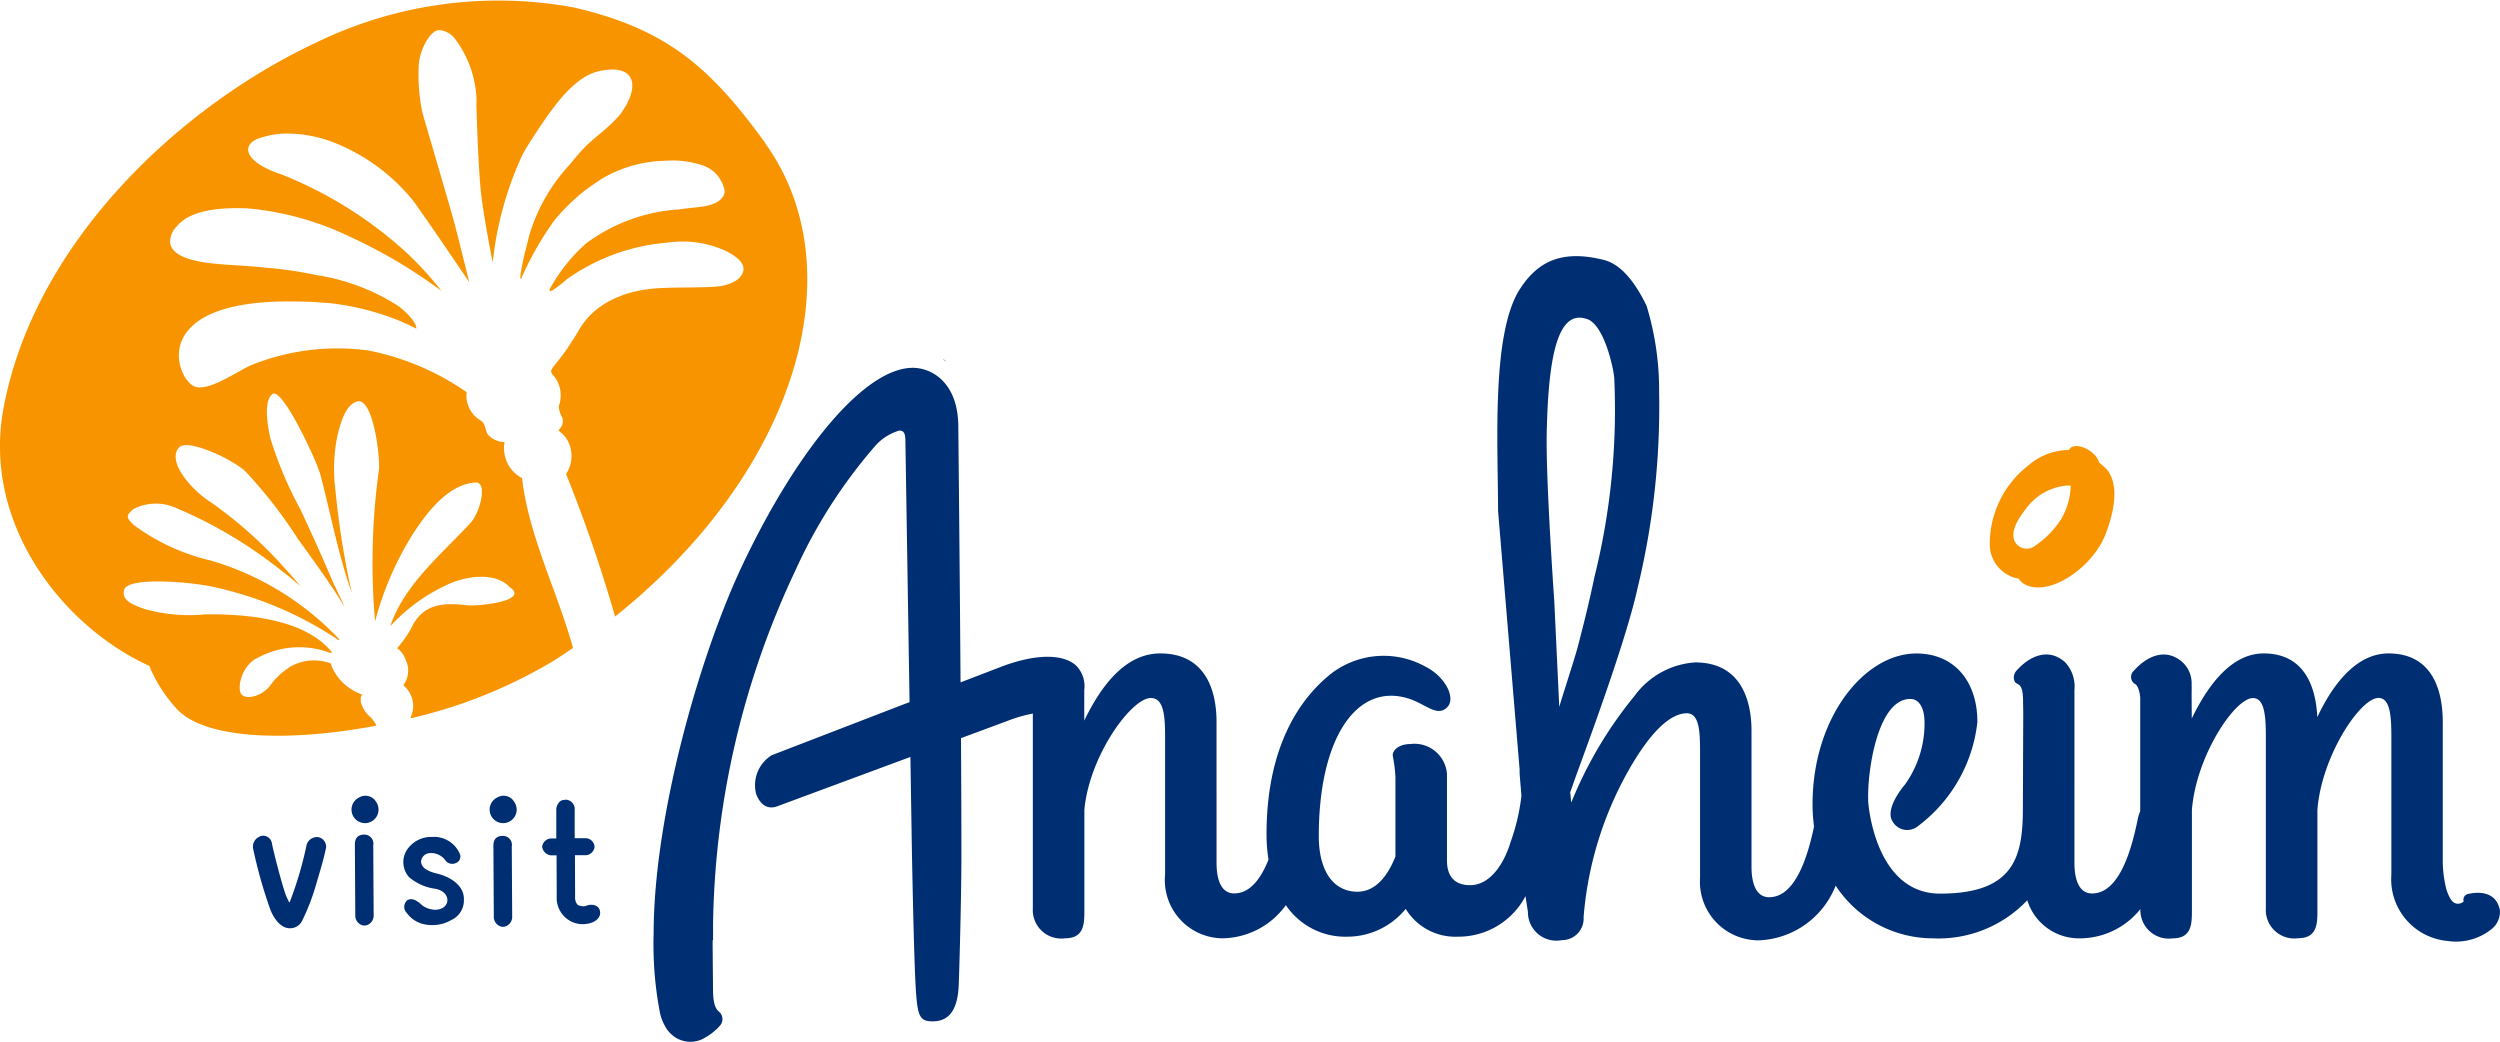
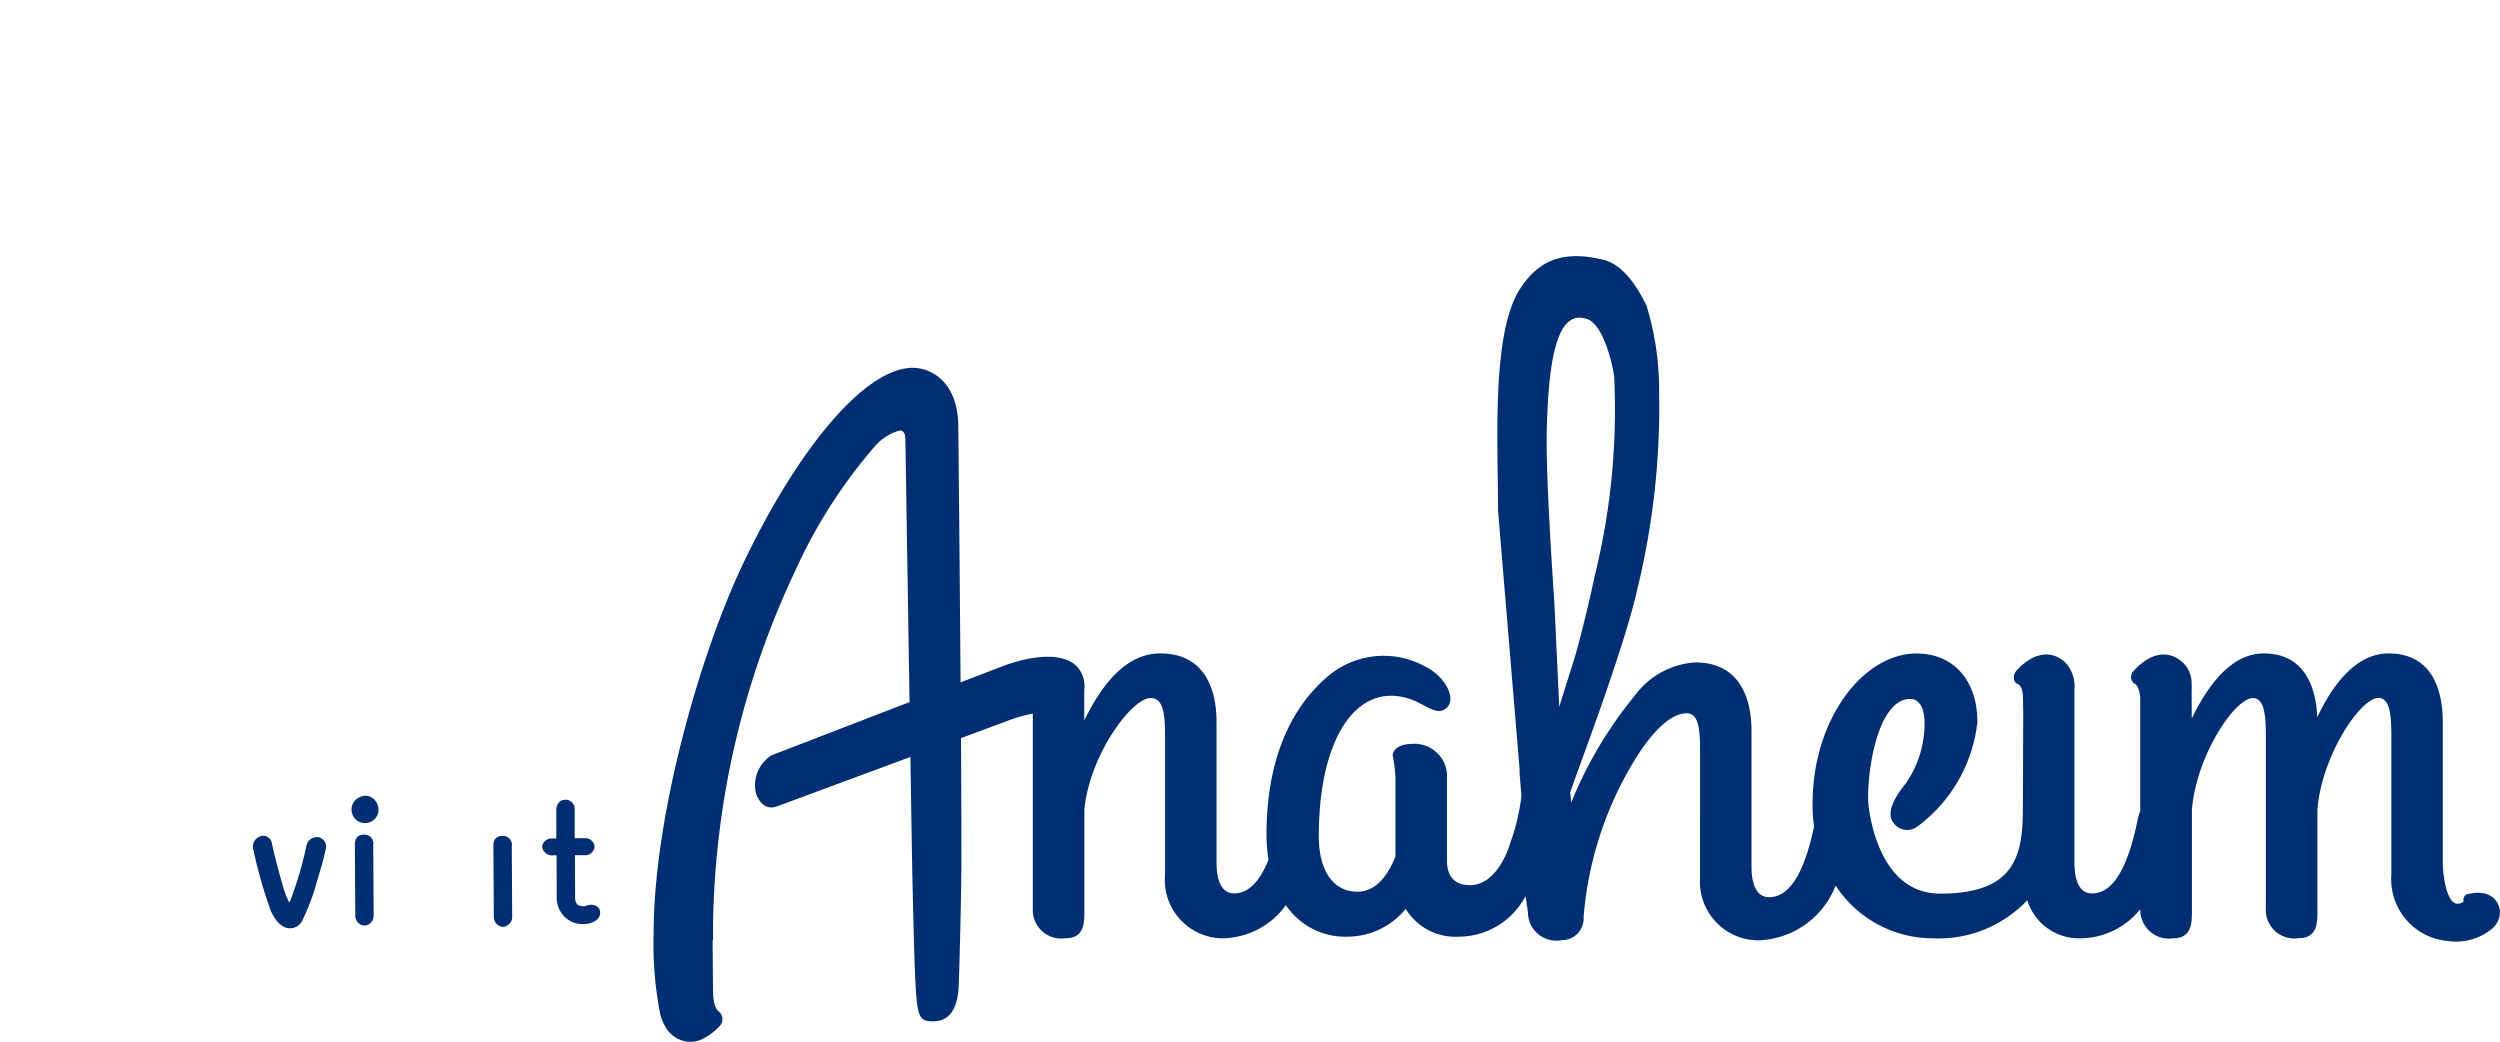
<svg xmlns="http://www.w3.org/2000/svg" width="111.03" height="46.27" viewBox="0 0 111.03 46.27">
  <defs>
    <clipPath id="a">
      <rect width="111.03" height="46.27" fill="none" />
    </clipPath>
  </defs>
  <g clip-path="url(#a)">
-     <path d="M214.314,81.6c-.06-.04-.119-.082-.177-.125l.031.039a.275.275,0,0,0,.146.086" transform="translate(-172.268 -65.546)" fill="#767677" />
    <path d="M230.453,87.16c-.162-.7-.826-.787-1.376-.661a.257.257,0,0,0-.218.329h0l0,.006a.406.406,0,0,1-.122.078c-.353.117-.5-.211-.636-.577a5.347,5.347,0,0,1-.17-1.238V78.862c0-1.386-.451-3.042-2.41-3.042-1.356,0-2.41,1.235-3.163,2.832-.06-1.355-.573-2.832-2.38-2.832-1.356,0-2.41,1.265-3.194,2.892l-.007-1.067c0-.059.008-.345,0-.45a1.271,1.271,0,0,0-.4-.98c-.778-.692-1.625-.234-2.165.373a.371.371,0,0,0,.018.569h0s.207.042.265.62v5.049a1.928,1.928,0,0,0-.12.4c-.271,1.325-.814,3.254-2.019,3.254-.783,0-.783-1.115-.783-1.386V77.446a1.589,1.589,0,0,0-.41-1.232c-.778-.692-1.625-.234-2.165.373-.167.187-.144.483,0,.56s.3.122.294.842c0,.11.009.341.008.487l-.017,4.212c0,2.133-.359,3.8-3.676,3.8-2.922,0-3.192-4.067-3.192-4.067-.061-1.265.391-4.579,1.867-4.579.391,0,.633.391.633,1.054a4.655,4.655,0,0,1-.861,2.737s-.951,1.078-.548,1.665a.744.744,0,0,0,1.075.223,6.681,6.681,0,0,0,2.682-4.656c0-1.807-1.024-3.042-2.711-3.042-2.32,0-4.61,2.862-4.61,6.688a7.63,7.63,0,0,0,.066,1c-.279,1.319-.824,3.136-1.994,3.136-.783,0-.783-1.115-.783-1.386v-6c0-1.386-.482-3.042-2.5-3.042a3.622,3.622,0,0,0-2.683,1.473,18.264,18.264,0,0,0-2.819,4.744c-.019-.068-.036-.377-.052-.446.049-.135.1-.27.145-.41.281-.81,2.288-6.1,2.847-8.655a34.131,34.131,0,0,0,.959-8.712,12.83,12.83,0,0,0-.559-3.837c-.667-1.37-1.324-1.893-1.918-2.038-1.764-.433-2.877,0-3.717,1.318-1.267,1.993-.957,6.952-.959,9.831l.959,11.508c-.025.06.085,1.1.077,1.161a9.08,9.08,0,0,1-.479,2.038c-.247.838-.845,1.918-1.8,1.918-.723,0-1.026-.432-1.026-1.094V81.17a1.448,1.448,0,0,0-1.627-1.326c-.422,0-.783.211-.783.512a6.476,6.476,0,0,1,.121.964v3.517c-.331.843-.873,1.566-1.687,1.566-1.054,0-1.717-.9-1.717-2.47,0-4.338,1.667-6.8,3.945-6.122.8.24,1.3.857,1.758.4.4-.4-.08-1.359-.96-1.8a3.823,3.823,0,0,0-4.356.439c-1.709,1.456-2.708,3.822-2.708,6.991a7.167,7.167,0,0,0,.088,1.137c-.33.827-.811,1.5-1.525,1.5-.783,0-.783-1.115-.783-1.386V78.862c0-1.386-.482-3.042-2.5-3.042-1.476,0-2.561,1.3-3.375,2.982V77.446a1.3,1.3,0,0,0-.353-1.077c-.521-.493-1.672-.585-3.321.037l-1.82.7c-.041-5.8-.1-11.349-.1-11.349,0-1.988-1.205-2.635-2.049-2.621-2.161.035-5.142,3.709-7.531,8.744-1.9,4.007-3.951,11.184-3.951,16.383a16.075,16.075,0,0,0,.271,3.465,2.061,2.061,0,0,0,.242.656,1.179,1.179,0,0,0,.267.343,1.24,1.24,0,0,0,1.353.236,2.6,2.6,0,0,0,.812-.609.441.441,0,0,0,.013-.57c-.111-.117-.321-.187-.321-1.067,0-.155-.012-1.182-.017-2.157h.019c0-.216,0-.438,0-.677a37.968,37.968,0,0,1,3.642-15.715,22.681,22.681,0,0,1,3.591-5.6,2.309,2.309,0,0,1,1.038-.646c.121,0,.271.03.271.422l.185,11.64-.266.1-5.858,2.258a1.567,1.567,0,0,0-.69,1.718c.16.423.466.726.946.546l5.906-2.189.066,4.149s.081,4.436.16,5.916.167,1.688.8,1.677c.774-.014,1.079-.638,1.119-1.6s.12-4.2.12-5.636c0-1.6-.007-3.445-.018-5.341l2.04-.756a6.361,6.361,0,0,1,1.15-.335v8.654a1.265,1.265,0,0,0,1.446,1.325c.874,0,.843-.723.843-1.3v-4.4c.211-2.38,2.079-4.97,2.953-4.97.572,0,.632.783.632,1.717V85.64a2.586,2.586,0,0,0,2.531,2.832A3.531,3.531,0,0,0,176.551,87a3.184,3.184,0,0,0,2.731,1.4,3.35,3.35,0,0,0,2.591-1.235,2.582,2.582,0,0,0,2.32,1.235,3.364,3.364,0,0,0,3-1.8l.108.7a1.264,1.264,0,0,0,1.509,1.253.959.959,0,0,0,.964-1.023,15.786,15.786,0,0,1,2.218-6.894c.839-1.378,1.635-2.133,2.338-2.158.572-.02.616.759.616,1.693V85.8a2.6,2.6,0,0,0,2.622,2.762,3.821,3.821,0,0,0,3.4-2.43c.015.022.028.043.043.065a5.163,5.163,0,0,0,4.268,2.276,5.435,5.435,0,0,0,4.2-1.691,2.4,2.4,0,0,0,2.341,1.691,3.442,3.442,0,0,0,2.682-1.3,1.264,1.264,0,0,0,1.445,1.3c.873,0,.843-.723.843-1.3v-4.4c.181-2.38,1.9-4.97,2.711-4.97.512,0,.573.783.573,1.717v7.622a1.265,1.265,0,0,0,1.446,1.325c.874,0,.844-.723.844-1.3v-4.4c.181-2.38,1.9-4.97,2.712-4.97.512,0,.572.783.572,1.717V85.64a2.753,2.753,0,0,0,2.5,2.951,2.519,2.519,0,0,0,1.924-.507.979.979,0,0,0,.389-.924M188.693,78.2l-.221-4.7s-.382-5.382-.335-7.495c.065-2.923.378-5.465,1.728-5.053.789.167,1.221,2.121,1.269,2.616a30.757,30.757,0,0,1-.883,8.875c-.219,1.063-.482,2.116-.749,3.13-.13.493-.675,2.15-.809,2.623" transform="translate(-119.443 -46.8)" fill="#002e72" />
-     <path d="M457.038,102.288a3.513,3.513,0,0,0-.263-.233c-.006-.017-.01-.036-.016-.053-.2-.539-1.13-.911-1.324-.5a2.759,2.759,0,0,0-1.8.684,4.417,4.417,0,0,0-1.714,3.57,1.55,1.55,0,0,0,1.292,1.462.656.656,0,0,0,.311.275c1.106.516,2.985-.811,3.538-2.248.539-1.4.516-2.433-.019-2.961m-3.538,1.853a2.545,2.545,0,0,1,1.769-1.05,1.325,1.325,0,0,1,.24,0,3.079,3.079,0,0,1-.393,1.433,4.068,4.068,0,0,1-1.178,1.228.6.6,0,0,1-.92-.2c-.2-.483.212-1.05.483-1.407" transform="translate(-363.551 -81.516)" fill="#f89400" />
-     <path d="M33.98,6.343C31.531,2.959,29.569,1.274,25.47.33A18.488,18.488,0,0,0,14.15,1.84C7.933,4.724,1.511,10.816.155,18.139c-.961,5.179,2.688,9.717,6.476,11.436a6.419,6.419,0,0,0,1.212,1.9c1.23,1.367,4.982,1.493,8.877.752a1.5,1.5,0,0,0-.251-.363,1.287,1.287,0,0,1-.444-.689c-.014-.188.007-.259.062-.328a2.28,2.28,0,0,1-1.3-1.129.83.83,0,0,1-.087-.251.214.214,0,0,1-.05-.016,2.123,2.123,0,0,0-1.711.133,3.184,3.184,0,0,0-.915.827c-.29.43-.947.678-1.255.47-.285-.192-.085-1.323.7-1.679a3.877,3.877,0,0,1,3.24-.187c.005-.022.011-.043.017-.064-1.2-1.478-3.834-1.689-5.613-1.666A7.273,7.273,0,0,1,6.4,27.042c-.345-.137-1.028-.32-.888-.844.162-.6,3.025-.349,3.986-.126a16.119,16.119,0,0,1,5.539,2.356l.035-.031a12.8,12.8,0,0,0-5.706-3.5,9.32,9.32,0,0,1-3.413-1.57c-.337-.327-.392-.407-.033-.712a2.156,2.156,0,0,1,1.829-.084,19.946,19.946,0,0,1,4.52,2.634c.373.283.735.573,1.085.874-.194-.229-.388-.454-.586-.667A19.2,19.2,0,0,0,9.354,22.3c-.755-.464-1.951-1.743-1.42-2.41.363-.456,2.411.517,2.972,1.052a20.863,20.863,0,0,1,2.337,3.011c.714.986,1.435,1.97,2.067,3.009-.195-.443-.426-.875-.608-1.307-.426-1.011-.885-2-1.344-3a17.136,17.136,0,0,1-1.35-3.187c-.111-.48-.328-1.676.1-1.971s1.954,2.941,2.131,3.62c.446,1.7.786,3.532,1.388,5.227a36.362,36.362,0,0,1-.727-4.558,7.274,7.274,0,0,1,.1-2.5c.128-.464.322-1.289.85-1.452.706-.218,1.03,2.374.983,3a30.105,30.105,0,0,0-.175,6.763,14.037,14.037,0,0,1,1.7-3.913c.6-.914,1.539-2.171,2.752-2.254.566-.039.218,1.331-.227,1.81-1.273,1.374-2.938,2.739-3.551,4.574A7.887,7.887,0,0,1,19.8,26c.836-.413,2.117-.61,2.786.025.014.013.02.032.037.044.946.616-1.357.866-1.872.812-.949-.1-1.812-.121-2.379.808a4.922,4.922,0,0,1-.739,1.107.191.191,0,0,1,.033.014,1.03,1.03,0,0,1,.351.5,1.076,1.076,0,0,1-.11,1.127,1.17,1.17,0,0,1,.382,1.293.792.792,0,0,0-.062.174,21.956,21.956,0,0,0,6.281-2.508q.48-.3.941-.618c-.7-2.533-1.952-4.916-2.265-7.543a1.653,1.653,0,0,1-.45-.359,1.537,1.537,0,0,1-.326-1.243,1,1,0,0,1-.7-.29c-.17-.166-.113-.49-.346-.66a1.264,1.264,0,0,1-.635-1.263,11.529,11.529,0,0,0-4.365-1.852,10.21,10.21,0,0,0-5.182.641c-.544.213-1.888,1.2-2.531.959-.826-.31-2.162-3.838,4.335-3.779.4,0,.761.013,1.087.031.147.015.3.028.447.034.032,0,.064.005.1.007a11.781,11.781,0,0,1,3,.736c.532.217.869.4.869.4s.08-.3-.761-.981a9.317,9.317,0,0,0-3.684-1.4,16.609,16.609,0,0,0-2.258-.326c-.787-.092-1.586-.108-2.338-.188-1.574-.167-1.863-.623-1.891-.934a.975.975,0,0,1,.313-.73c.651-.791,2.188-.814,3.084-.786a13.082,13.082,0,0,1,4.516,1.229A22.619,22.619,0,0,1,19.6,12.918a13.916,13.916,0,0,0-1.758-1.887,18.194,18.194,0,0,0-5.352-3.288c-.909-.293-1.471-.717-1.467-1.1,0-.163.1-.387.562-.525A3.953,3.953,0,0,1,12.6,5.934a5.809,5.809,0,0,1,2.573.543,8.527,8.527,0,0,1,3.21,2.482c1.078,1.519,2.457,3.577,2.457,3.577s-.52-2.13-.72-2.851c-.16-.577-1.012-3.485-1.346-4.625A8.03,8.03,0,0,1,18.6,2.873c.03-.618.5-1.54.9-1.534a.955.955,0,0,1,.7.376,4.768,4.768,0,0,1,.966,2.871l-.011-.027s.08,3.123.24,4.285.481,2.8.481,2.8.011-.089.033-.243c0,.021.005.043.007.064,0-.068.009-.135.013-.2a15.131,15.131,0,0,1,1.3-4.446c.223-.384.452-.74.666-1.057l.044-.066c.572-.853,1.529-2.28,2.644-2.529a3.122,3.122,0,0,1,.529-.076c.566-.026.8.189.894.374.235.455-.108,1.162-.507,1.672a7.64,7.64,0,0,1-.894.836c-.261.222-.507.432-.648.582-.245.259-.451.5-.637.737a7.915,7.915,0,0,0-1.8,3.113c-.06.23-.11.433-.154.613a7.351,7.351,0,0,0-.168.733c-.156.752-.058.636-.058.636a14.14,14.14,0,0,1,1.5-2.623,9.194,9.194,0,0,1,1.366-1.327c.2-.148.424-.3.682-.472a5.69,5.69,0,0,1,2.783-.82,4.315,4.315,0,0,1,1.714.193,1.462,1.462,0,0,1,.963,1,.417.417,0,0,1-.029.379c-.312.48-1.052.465-1.686.546-.087.011-.168.024-.252.037s-.162.011-.255.02a7.731,7.731,0,0,0-3.885,1.482,7.472,7.472,0,0,0-1.532,1.872s-.287.417.089.18c0,0,0,0,0,0l0,0a6.033,6.033,0,0,0,.6-.468,8.96,8.96,0,0,1,4.456-1.61,4.589,4.589,0,0,1,2.523.344c.583.277.866.567.842.862s-.337.6-.971.716-2.4.02-3.289.149a5.426,5.426,0,0,0-1.16.28l.018,0q-.114.041-.23.09a3.876,3.876,0,0,0-.684.374,3.292,3.292,0,0,0-.988,1.059c-1.122,1.922-1.491,1.659-1.066,2.111a1.386,1.386,0,0,1,.17,1.275,1,1,0,0,0,.127.46.471.471,0,0,1-.078.536.349.349,0,0,1-.069.075c.075.089.167.139.246.227a1.308,1.308,0,0,1,.315.672,1.447,1.447,0,0,1-.22,1.048,64.481,64.481,0,0,1,2.177,6.329c8.085-6.464,10.709-15.436,6.652-21.04" transform="translate(0 -0.001)" fill="#f89400" />
    <path d="M57.751,189.891a.394.394,0,0,1,.545.3c.046.277.441,1.837.629,2.333l.125.271c.021.033.041.017.061-.051a16.2,16.2,0,0,0,.712-2.413.48.48,0,0,1,.543-.408.435.435,0,0,1,.337.453c-.11.555-.293,1.125-.484,1.782a9.531,9.531,0,0,1-.592,1.5.593.593,0,0,1-.569.308c-.345-.015-.664-.382-.837-.843a20.748,20.748,0,0,1-.756-2.676.478.478,0,0,1,.288-.55" transform="translate(-46.22 -152.742)" fill="#002e72" />
-     <path d="M92.931,190.085a1.246,1.246,0,0,1,1.184.766.307.307,0,0,1-.188.4.378.378,0,0,1-.44-.1.784.784,0,0,0-.688-.346.416.416,0,0,0-.406.332c-.033.324.337.49.665.568.706.166,1.247.582,1.233,1.15a.959.959,0,0,1-.568.928,1.689,1.689,0,0,1-1.206.18,1.256,1.256,0,0,1-.762-.5.383.383,0,0,1,.028-.568c.189-.106.4,0,.6.18.339.322,1.024.361,1.164-.083.054-.171-.046-.509-.515-.6a2.254,2.254,0,0,1-1.175-.518,1,1,0,0,1-.038-1.29,1.29,1.29,0,0,1,1.116-.493" transform="translate(-73.689 -152.918)" fill="#002e72" />
    <path d="M112.879,190.33l.018,3.122a.443.443,0,0,1-.2.391.354.354,0,0,1-.416,0,.443.443,0,0,1-.2-.389l-.018-3.121c-.007-.244.086-.457.4-.46a.4.4,0,0,1,.419.456" transform="translate(-90.15 -152.749)" fill="#002e72" />
    <path d="M81.417,190.047l.018,3.121a.442.442,0,0,1-.2.392.354.354,0,0,1-.416,0,.443.443,0,0,1-.2-.389l-.018-3.122c-.007-.243.086-.456.4-.46a.4.4,0,0,1,.419.456" transform="translate(-64.84 -152.522)" fill="#002e72" />
    <path d="M124.2,181.644a.4.4,0,0,1,.309.134.41.41,0,0,1,.109.322l0,1.255.51,0a.408.408,0,0,1,.373.377.416.416,0,0,1-.362.376l-.509,0,.007,1.826a.534.534,0,0,0,.079.339.218.218,0,0,0,.155.084.421.421,0,0,0,.309-.019c.164-.057.507-.04.562.255.06.317-.253.53-.626.57a1.146,1.146,0,0,1-1.021-.4,1.166,1.166,0,0,1-.275-.822l-.007-1.826h-.247a.435.435,0,0,1-.393-.4.426.426,0,0,1,.381-.35l.247,0,0-1.255a.492.492,0,0,1,.214-.425.527.527,0,0,1,.185-.035" transform="translate(-99.095 -146.128)" fill="#002e72" />
-     <path d="M112.191,181.036a.6.6,0,1,1-.734-.2.544.544,0,0,1,.734.2" transform="translate(-89.356 -145.427)" fill="#002e72" />
    <path d="M80.82,181.036a.6.6,0,1,1-.735-.2.545.545,0,0,1,.735.2" transform="translate(-64.119 -145.427)" fill="#002e72" />
  </g>
</svg>